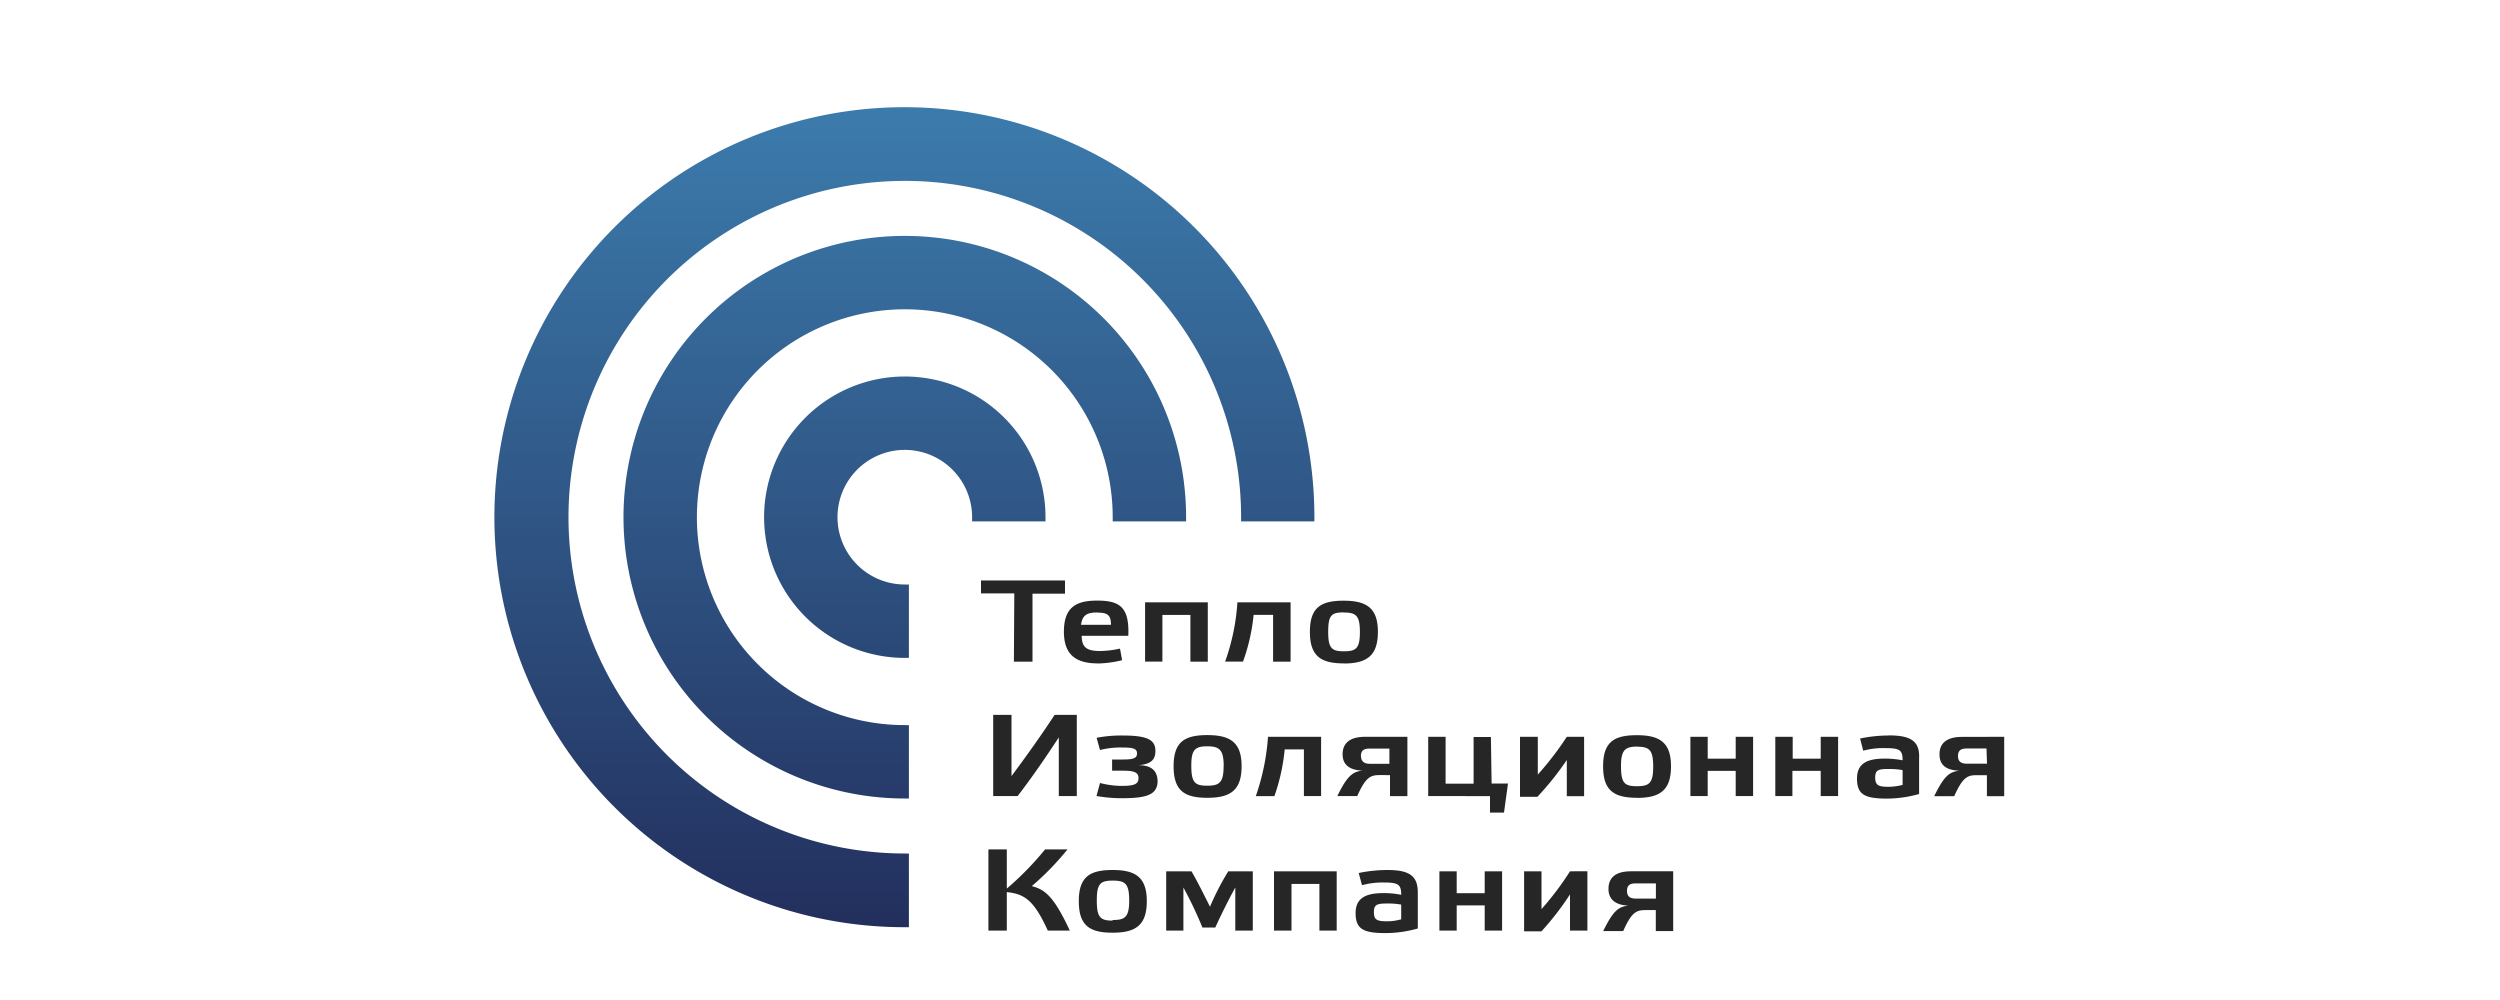
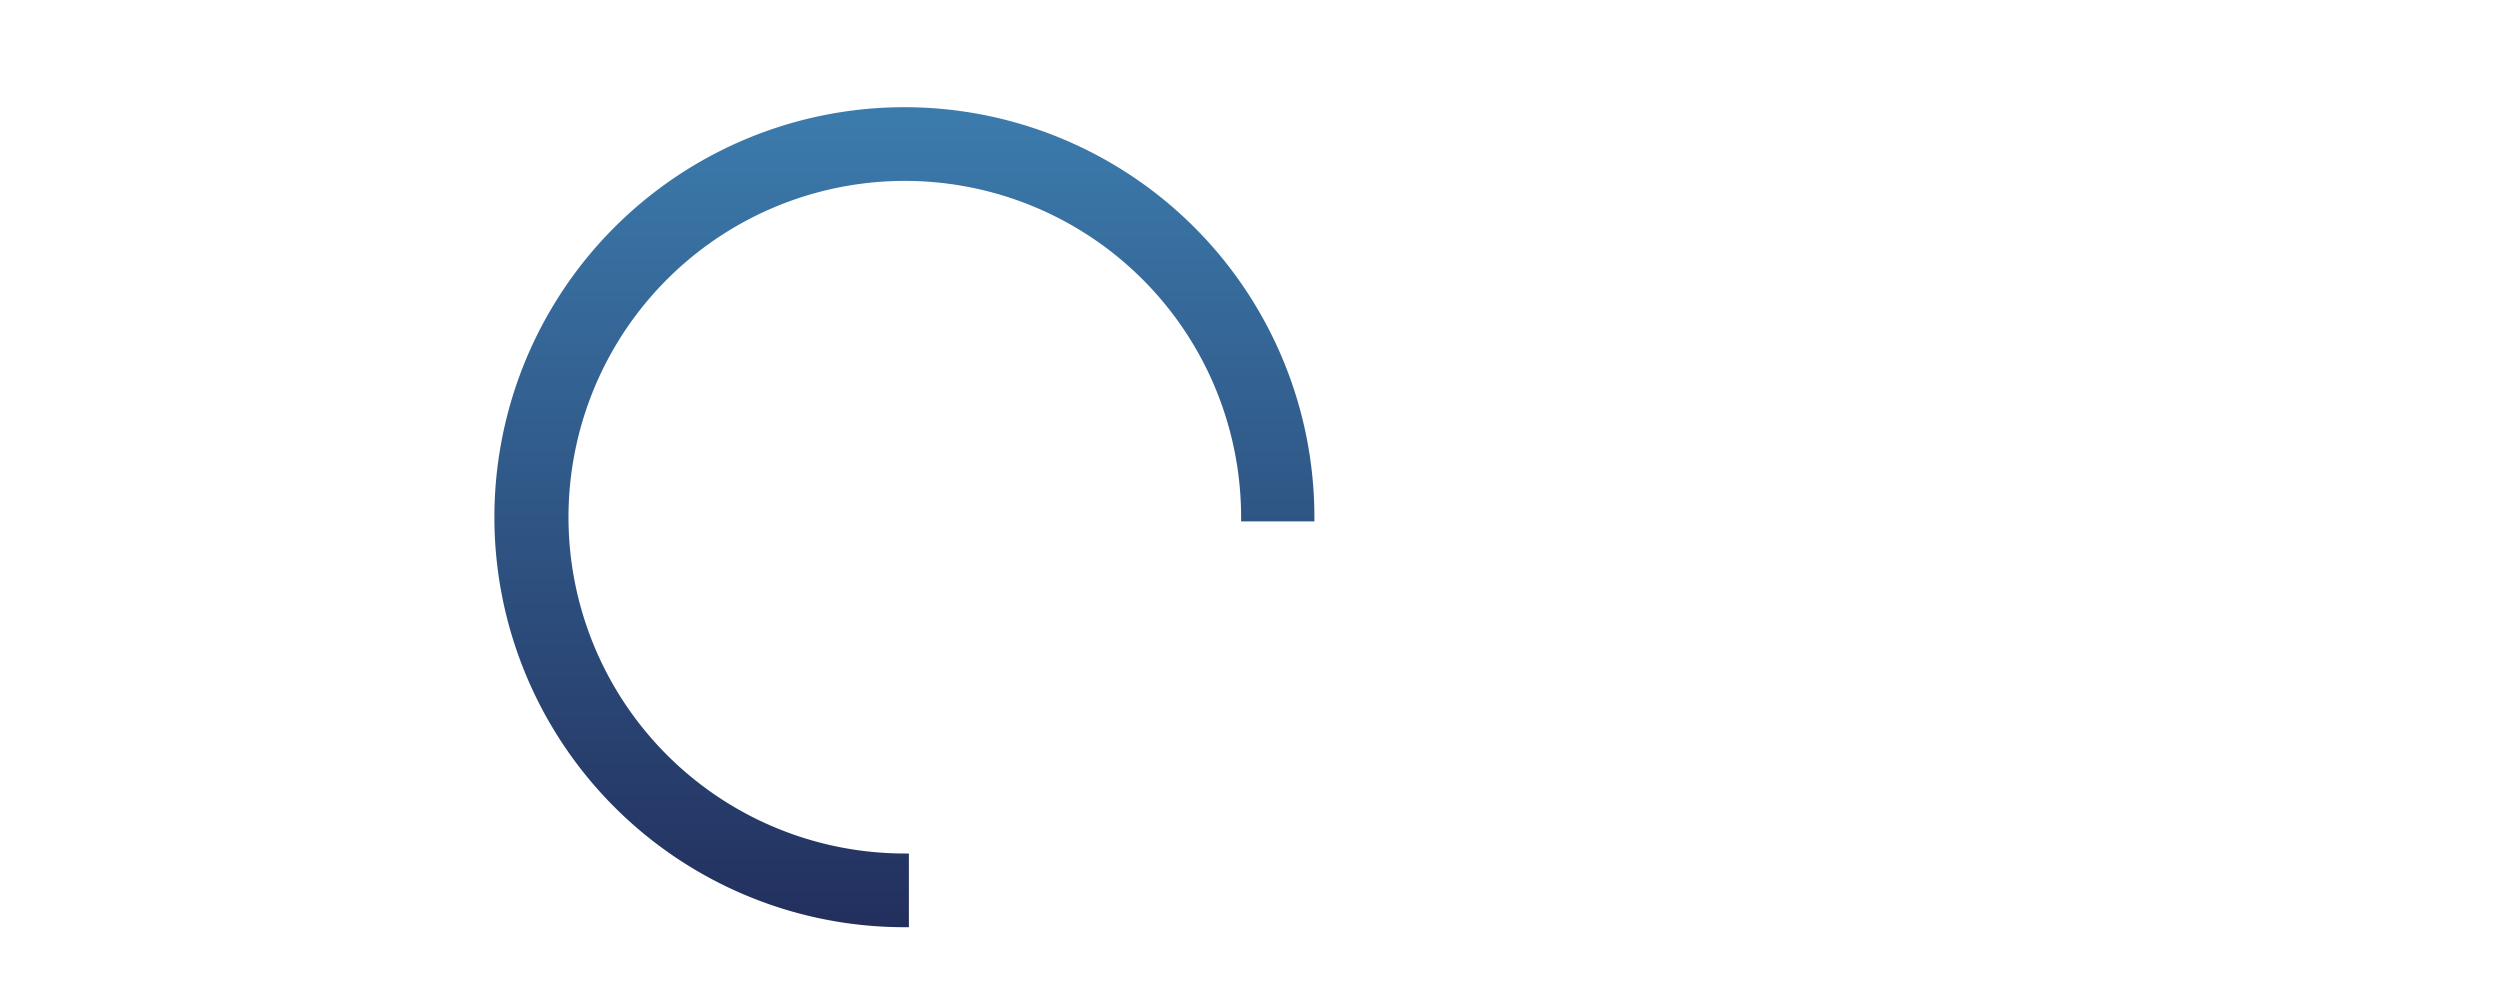
<svg xmlns="http://www.w3.org/2000/svg" id="Layer_1" data-name="Layer 1" viewBox="0 0 250 100">
  <defs>
    <linearGradient id="linear-gradient" x1="98.85" x2="98.85" y1="742.45" y2="657.71" gradientTransform="matrix(1 0 0 -1 -8.36 751.67)" gradientUnits="userSpaceOnUse">
      <stop offset="0" stop-color="#3c7dae" />
      <stop offset="1" stop-color="#222e5c" />
    </linearGradient>
    <style>.cls-1{fill:url(#linear-gradient)}</style>
  </defs>
  <path d="M90.89 85.35h-.4a33.63 33.63 0 1 1 33.62-33.63v.42h7.33v-.42a41 41 0 1 0-40.95 41h.4Z" class="cls-1" />
-   <path d="M90.89 72.51h-.4a20.79 20.79 0 1 1 20.78-20.79v.42h7.34v-.42a28.13 28.13 0 1 0-28.12 28.13h.4Z" class="cls-1" />
-   <path d="M90.89 58.45h-.4a6.73 6.73 0 1 1 6.72-6.73v.42h7.34v-.42a14.07 14.07 0 1 0-14.06 14.07h.4Z" class="cls-1" />
-   <path d="M103.18 88.61a27.53 27.53 0 0 0 3.57-3.67h-2.24a30.84 30.84 0 0 1-3.83 3.92v-3.92h-1.84v8.12h1.84v-3.85c1.73.18 2.7.76 4.1 3.85h2.2c-1.66-3.59-2.58-4.12-3.8-4.45Zm8.08-1.61c-2.25 0-3.38.66-3.38 3.11s1.08 3.16 3.38 3.16 3.42-.74 3.42-3.16-1.17-3.11-3.42-3.11Zm0 5.06c-1.21 0-1.58-.3-1.58-2s.35-2 1.6-2 1.64.31 1.64 2-.45 1.94-1.66 1.94Zm9.74-1.39c-.63-1.24-1.19-2.4-1.85-3.54h-2.53v5.93h1.72v-4.31a39.13 39.13 0 0 1 1.9 4h1.29c.53-1.17 1.31-2.75 2-4v4.31h1.75v-5.93h-2.45c-.7 1.13-1.29 2.28-1.83 3.54Zm6.4 2.39h1.75v-4.67h2.79v4.67h1.73v-5.93h-6.27ZM138.72 87a14.36 14.36 0 0 0-2.85.3l.33 1.22a7.78 7.78 0 0 1 2.15-.27c1.49 0 1.77.19 1.77 1.23a8.68 8.68 0 0 0-1.76-.17c-1.66 0-2.8.41-2.8 2s.76 2 3 2a12.1 12.1 0 0 0 3.22-.46v-3.57c.02-1.77-.95-2.28-3.06-2.28Zm1.4 4.93a5.22 5.22 0 0 1-1.41.2c-1.06 0-1.32-.17-1.32-.93s.35-.85 1.33-.85a7.28 7.28 0 0 1 1.4.11Zm8.35-2.61h-2.8v-2.19h-1.73v5.93h1.73v-2.52h2.8v2.52h1.74v-5.93h-1.74Zm5.68 1.6v-3.79h-1.74v6h1.74a28.37 28.37 0 0 0 2.85-3.69v3.62h1.74v-5.93H157a29.45 29.45 0 0 1-2.85 3.78Zm6.7-2c0 .84.5 1.59 2 1.64-1 .11-1.53.5-2.53 2.55h2c.8-1.8 1.26-2.1 2.19-2.1h1.07v2.1h1.74v-5.98h-4.22c-1.7 0-2.25.78-2.25 1.74Zm4.74-.58v1.52h-2c-.59 0-.89-.22-.89-.77s.29-.75.84-.75Zm-64.44-10.73v-6.12h-1.83v8.12h2.44c1.42-1.84 2.82-3.88 4.12-5.87v5.87h1.8v-8.12h-2.22c-1.32 2.02-2.8 4.09-4.31 6.12Zm12.68-1.09c1.38-.1 1.71-.64 1.71-1.44 0-1.13-.86-1.53-3.3-1.53a13.1 13.1 0 0 0-2.58.23L110 75a8.44 8.44 0 0 1 2.18-.25c1.21 0 1.52.13 1.52.6s-.36.6-1.39.6h-1.1v1.12h1.1c1.08 0 1.54.16 1.54.73s-.33.79-1.67.79a8.88 8.88 0 0 1-2.18-.29l-.35 1.3a14.37 14.37 0 0 0 2.63.22c2.47 0 3.48-.39 3.48-1.74-.04-.9-.49-1.56-1.93-1.56Zm3.53.1c0 2.44 1.07 3.16 3.37 3.16s3.43-.74 3.43-3.16-1.18-3.11-3.43-3.11-3.37.66-3.37 3.11Zm5 0c0 1.65-.43 1.95-1.64 1.95s-1.58-.3-1.59-1.94.35-2 1.59-2 1.65.37 1.65 1.99Zm6.1-1.68h1.93v4.67h1.72v-5.93h-5.31a22.59 22.59 0 0 1-1.22 5.93h1.86a19.58 19.58 0 0 0 1.03-4.67Zm5.26 4.67h2c.81-1.79 1.26-2.1 2.19-2.1H139v2.1h1.74v-5.93h-4.23c-1.7 0-2.25.79-2.25 1.74s.55 1.59 2 1.64c-.99.11-1.53.5-2.53 2.55Zm2.37-4c0-.55.29-.75.85-.75h2v1.52h-2c-.53-.02-.84-.24-.84-.79Zm13-1.91h-1.73v4.67h-2.8v-4.69h-1.74v5.93H149v1.65h1.4l.4-2.91h-1.64Zm7.59 2.3v3.62h1.73v-5.94h-1.73a31.3 31.3 0 0 1-2.9 3.78v-3.78H152v6h1.74a29.42 29.42 0 0 0 2.94-3.68Zm7 3.79c2.3 0 3.42-.74 3.42-3.16s-1.17-3.11-3.42-3.11-3.37.66-3.37 3.11 1.11 3.15 3.41 3.15Zm0-5.12c1.26 0 1.64.31 1.64 2s-.43 1.95-1.64 1.95-1.57-.3-1.58-1.94.37-2.02 1.62-2.02Zm9.89 1.2h-2.8v-2.19h-1.73v5.93h1.73v-2.52h2.8v2.52h1.74v-5.93h-1.74Zm8.5 0h-2.8v-2.19h-1.74v5.93h1.71v-2.52h2.83v2.52h1.74v-5.93h-1.74Zm6.77-2.32a14.17 14.17 0 0 0-2.83.3l.31 1.22a7.59 7.59 0 0 1 2.17-.26c1.48 0 1.77.18 1.77 1.22a9.46 9.46 0 0 0-1.76-.17c-1.68 0-2.8.41-2.8 2s.76 2 3 2a12 12 0 0 0 3.21-.46v-3.56c.09-1.78-.91-2.3-3.03-2.3Zm1.42 4.94a5.79 5.79 0 0 1-1.43.19c-1 0-1.31-.17-1.31-.93s.34-.85 1.32-.85a7.49 7.49 0 0 1 1.42.11Zm5.94-4.8c-1.71 0-2.25.79-2.25 1.74s.5 1.59 2 1.64c-1 .11-1.53.5-2.53 2.55h2c.81-1.79 1.26-2.1 2.19-2.1h1.08v2.1h1.73v-5.94Zm2.5 2.68h-2c-.59 0-.9-.22-.9-.77s.3-.75.85-.75h2Zm-97.31-10.2h1.86v-6.8h3.25v-1.32h-8.4v1.29h3.33Zm8.37.18a11.2 11.2 0 0 0 2.45-.33l-.21-1.16a9.78 9.78 0 0 1-2 .24c-1.23 0-1.83-.29-1.83-1.52h4.66c.12-2.88-.86-3.52-3.12-3.52-2.09 0-3.32.66-3.32 3.11s1.37 3.17 3.41 3.17Zm-.08-5.09c1 0 1.42.17 1.42 1.22h-3c.15-.99.61-1.23 1.62-1.23Zm9.36 4.91h1.74v-5.94h-6.27v5.93h1.73v-4.67h2.8Zm8.27 0h1.75v-5.94h-5.32a21.46 21.46 0 0 1-1.23 5.93h1.79a19.07 19.07 0 0 0 1.06-4.67h1.95Zm7.05.18c2.3 0 3.43-.75 3.43-3.17s-1.18-3.11-3.43-3.11-3.37.66-3.37 3.11 1.11 3.16 3.41 3.16Zm0-5.1c1.24 0 1.63.3 1.63 1.95s-.39 1.93-1.6 1.93-1.57-.3-1.57-1.94.3-1.95 1.55-1.95Z" style="fill:#262626" />
-   <path d="M0 0h250v100H0z" style="fill:none" />
</svg>